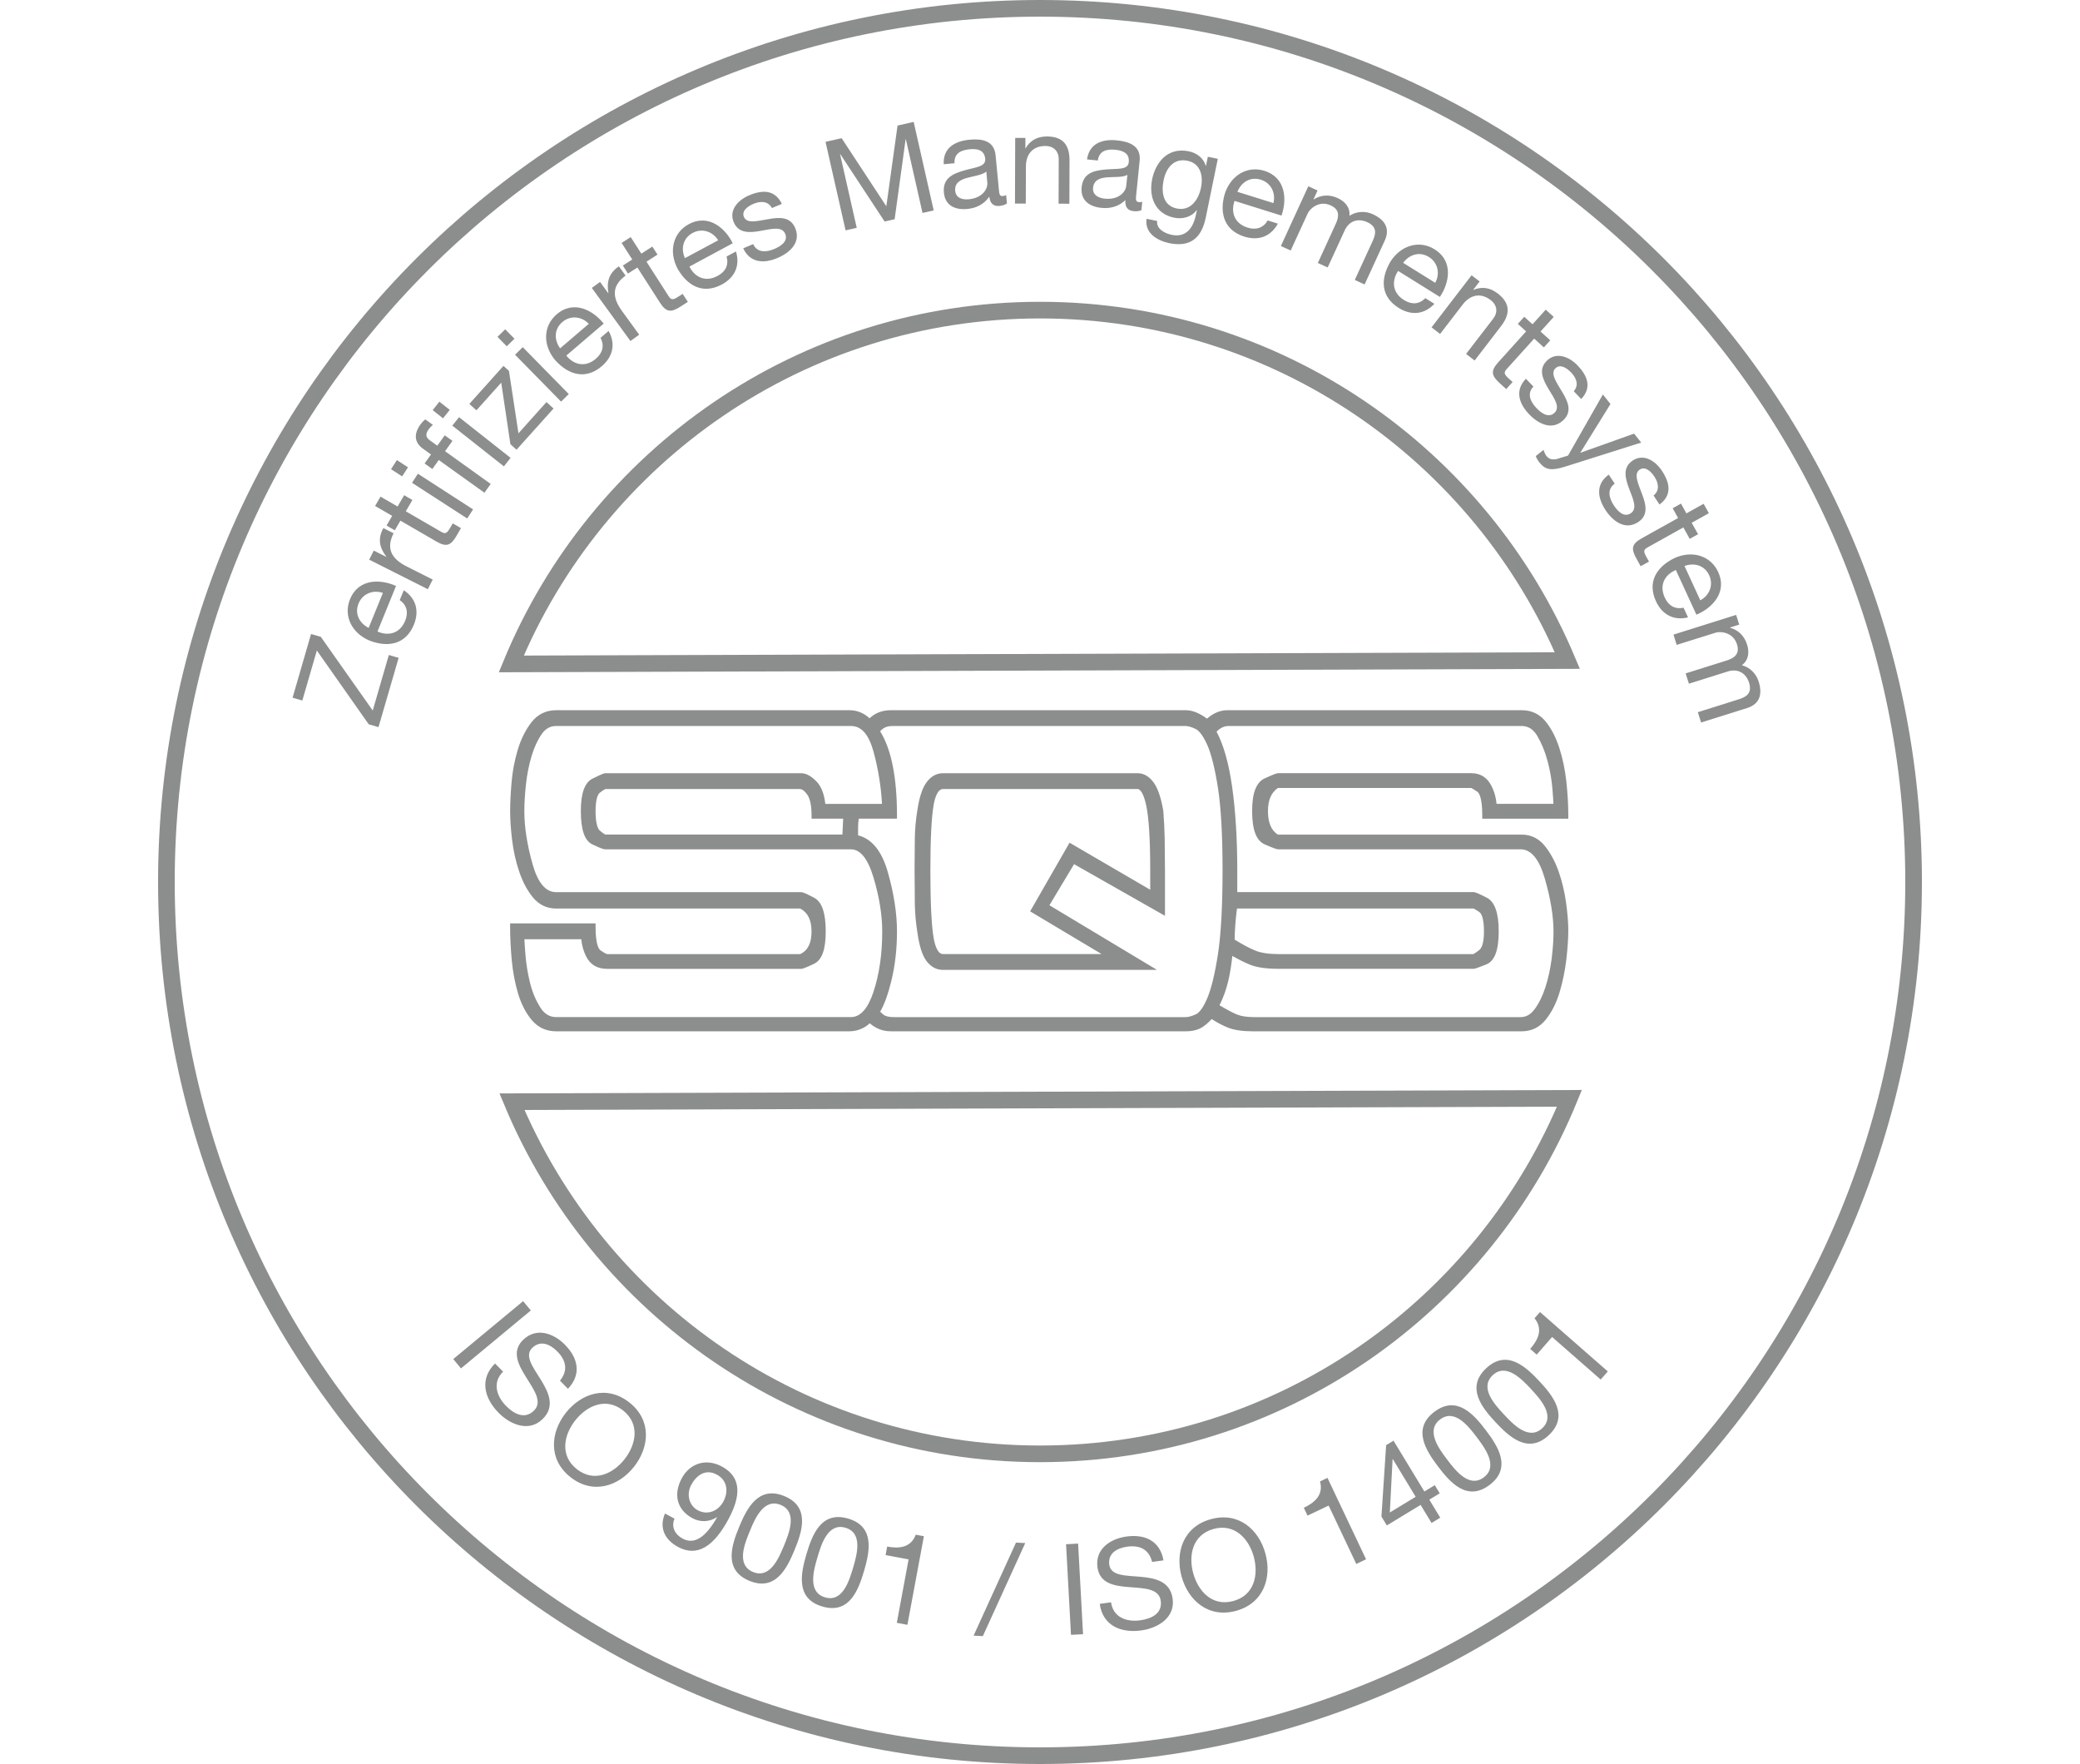
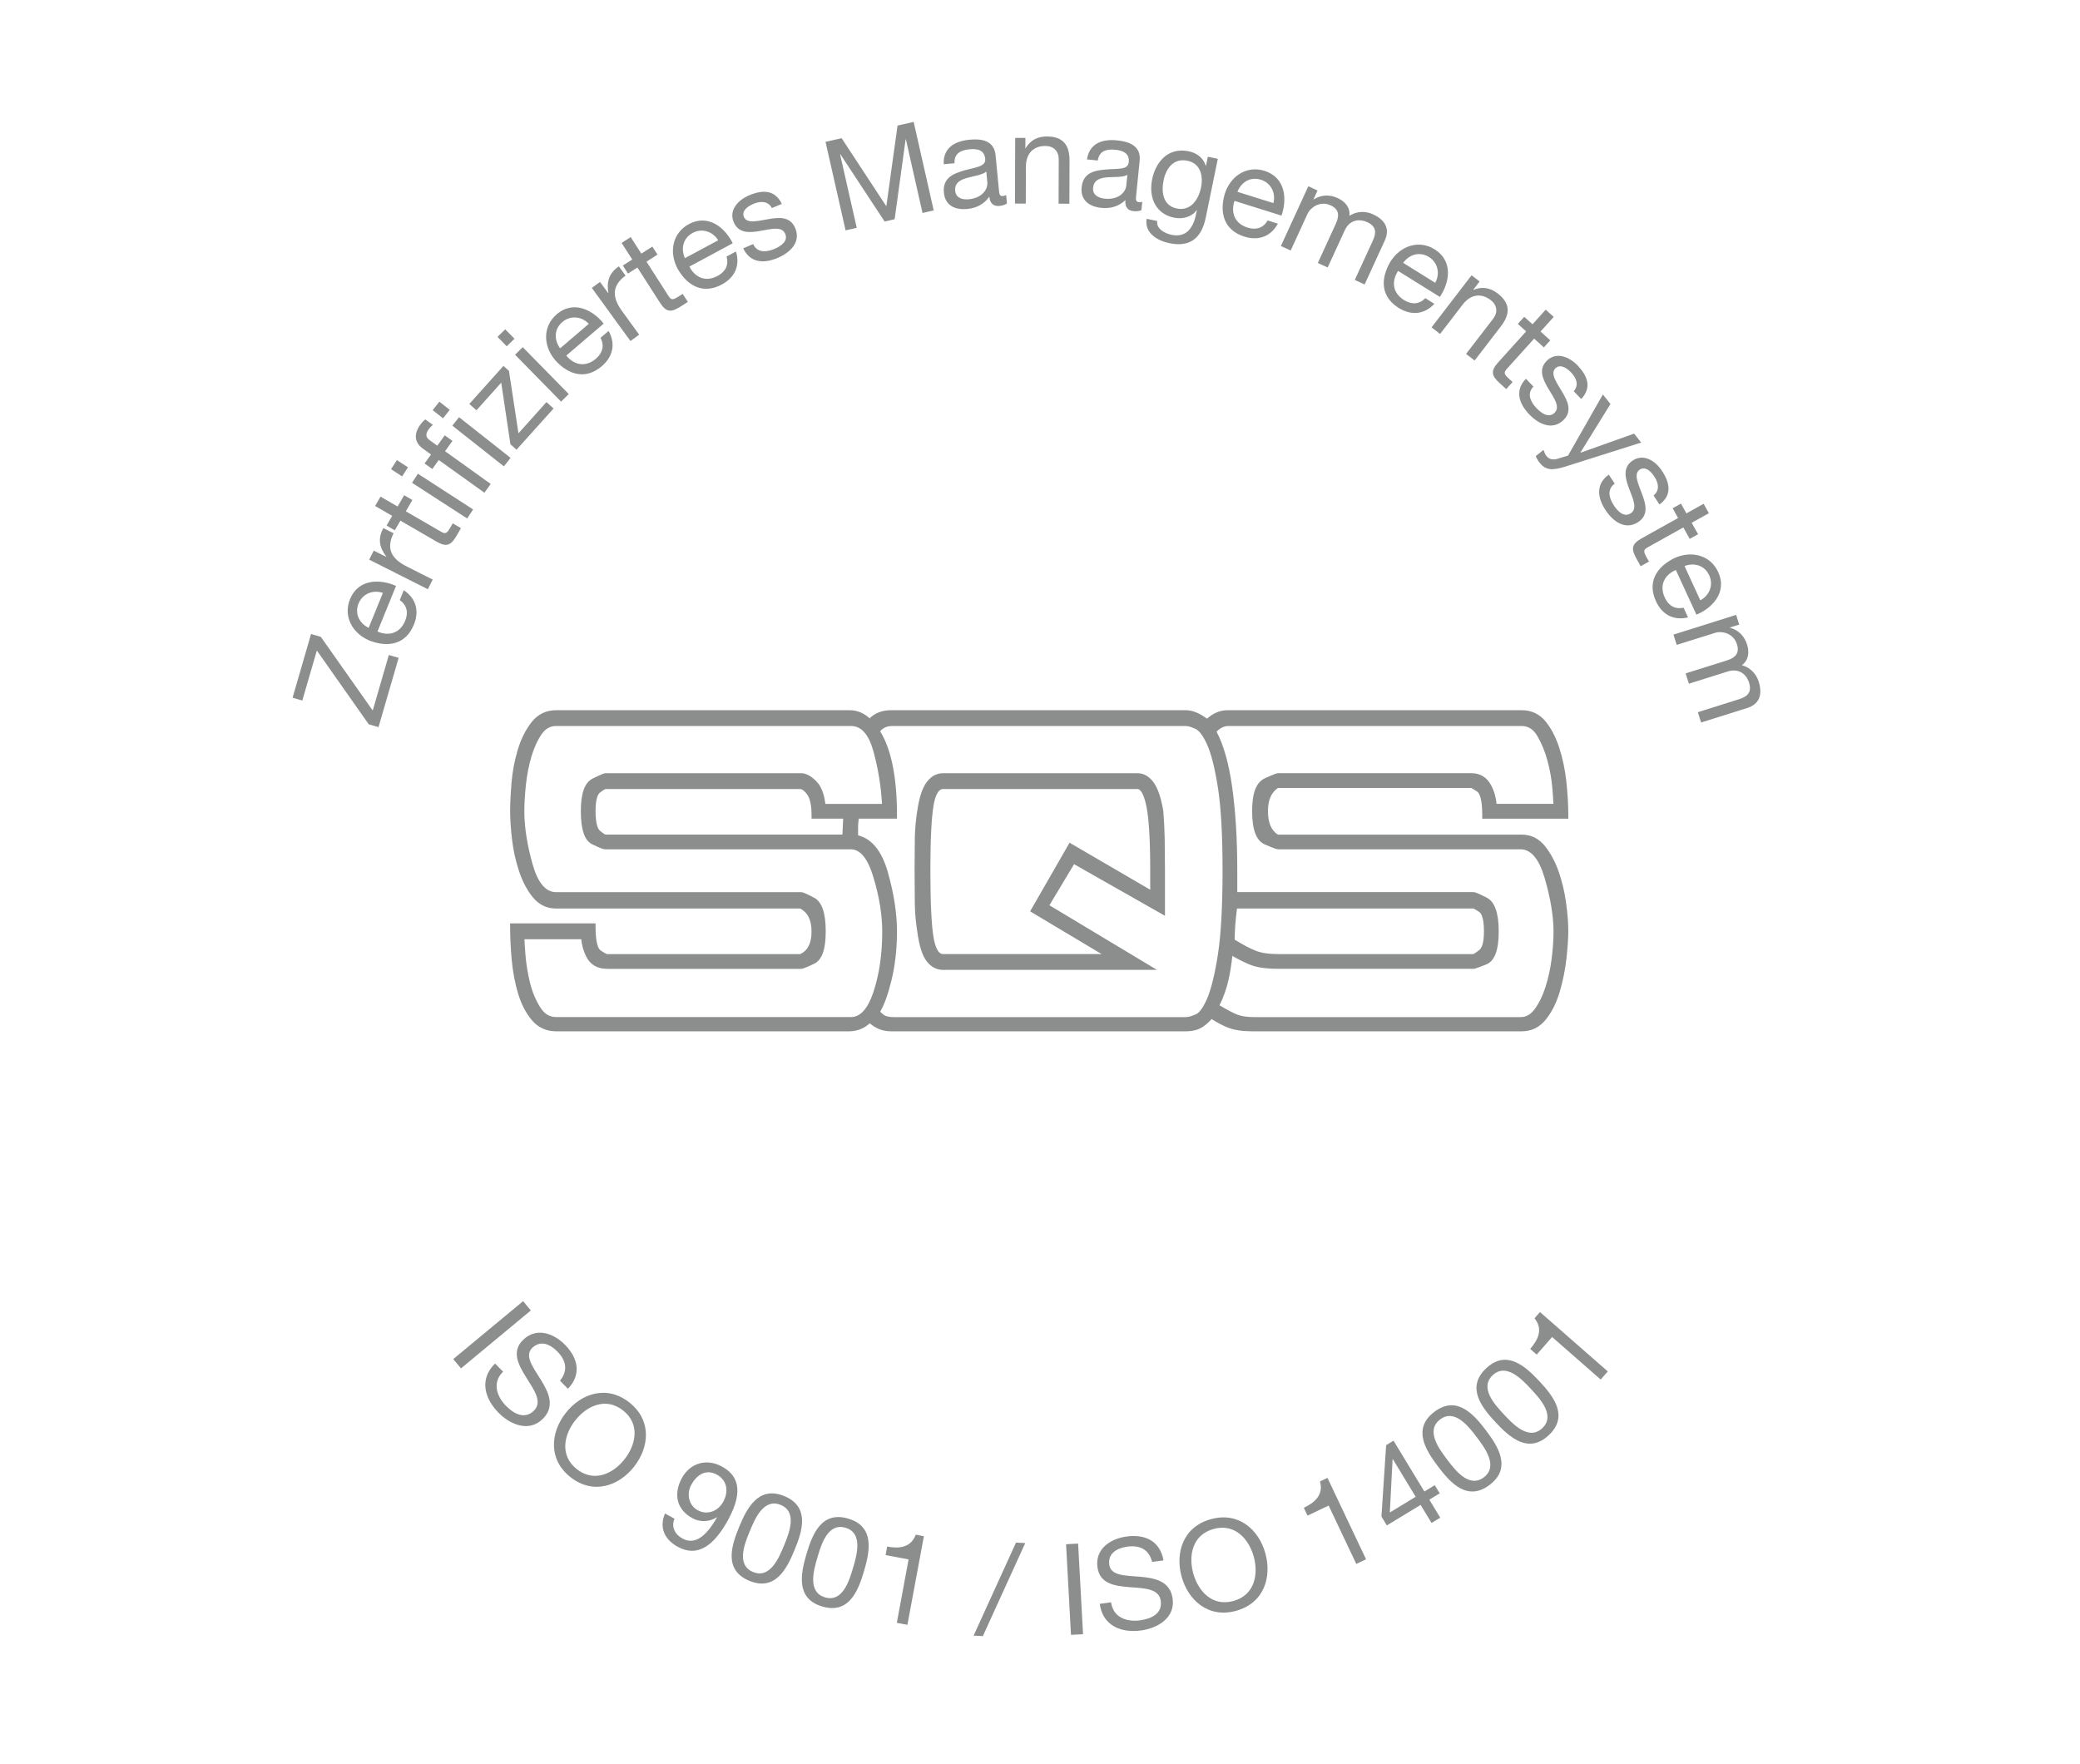
<svg xmlns="http://www.w3.org/2000/svg" width="250" height="212" viewBox="0 0 250 212">
  <path fill="#8C8D8D" d="M62.874 156.375l.929 1.116-8.394 6.964-.929-1.119 8.394-6.961zm5.39 10.533c1.65-1.745 1.215-3.691-.348-5.283-1.392-1.419-3.467-2.141-5.049-.589-1.429 1.401-.558 3.008.392 4.519.942 1.512 1.977 2.934.911 3.984-1.126 1.1-2.436.354-3.354-.582-1.153-1.182-1.66-2.827-.347-4.109l-.967-.979c-1.895 1.856-1.303 4.164.412 5.909 1.388 1.418 3.647 2.393 5.304.766 1.528-1.5.742-3.167-.193-4.691-.949-1.526-2.024-2.912-1.065-3.852 1.015-.997 2.188-.434 3.042.438 1.048 1.068 1.293 2.276.303 3.492l.959.977zm7.373 1.637c-2.729-2.145-5.809-1.064-7.639 1.264-1.827 2.334-2.146 5.58.578 7.724 2.729 2.137 5.809 1.062 7.639-1.271 1.83-2.326 2.146-5.574-.578-7.717m-6.302 8.023c-2.092-1.642-1.555-4.131-.197-5.859 1.361-1.73 3.651-2.844 5.743-1.204 2.089 1.644 1.548 4.134.19 5.862-1.353 1.733-3.647 2.841-5.736 1.201m10.592 5.328c-.734 1.722-.03 3.156 1.568 4.018 2.313 1.246 4.301-.061 6.073-3.357 1.937-3.605.956-5.361-.819-6.317-1.845-.99-3.811-.419-4.805 1.422-1.014 1.885-.64 3.767 1.3 4.808.926.5 2.052.442 2.916-.133l.01.045c-1.388 2.422-2.735 3.279-4.13 2.527-.919-.49-1.389-1.422-.97-2.393l-1.143-.62zm6.226-4.678c1.279.688 1.422 2.065.793 3.236-.609 1.129-1.878 1.694-3.079 1.051-1.103-.592-1.361-1.983-.797-3.03.626-1.172 1.726-1.989 3.083-1.257m8.112 2.583c-3.137-1.285-4.519 1.514-5.434 3.729-.905 2.201-1.892 5.169 1.245 6.459 3.137 1.285 4.519-1.512 5.424-3.717.915-2.215 1.898-5.182-1.235-6.471m-3.753 9.125c-2.048-.844-1.018-3.389-.401-4.886.609-1.487 1.671-4.021 3.719-3.179 2.048.841 1.018 3.39.408 4.873-.62 1.5-1.678 4.036-3.726 3.192m11.438-6.417c-3.252-.96-4.338 1.97-5.019 4.267-.67 2.287-1.347 5.336 1.902 6.295 3.253.96 4.338-1.971 5.016-4.256.673-2.297 1.354-5.347-1.899-6.306m-2.789 9.462c-2.127-.626-1.365-3.267-.905-4.82.452-1.539 1.248-4.172 3.368-3.543 2.127.627 1.364 3.268.912 4.809-.463 1.546-1.252 4.185-3.375 3.554m11.884-7.346l-.977-.184c-.582 1.555-1.979 1.701-3.437 1.429l-.188 1.021 2.763.519-1.415 7.625 1.274.237 1.98-10.647zm5.975 11.949l1.113.055 5.094-11.181-1.113-.056-5.094 11.182zm11.705-.097l1.449-.076-.592-10.891-1.449.078.592 10.889zm11.119-8.948c-.422-2.363-2.248-3.174-4.457-2.867-1.964.275-3.783 1.511-3.478 3.709.274 1.98 2.082 2.238 3.86 2.375 1.776.14 3.539.156 3.744 1.64.217 1.56-1.164 2.164-2.465 2.345-1.637.229-3.256-.348-3.508-2.164l-1.359.19c.362 2.634 2.571 3.528 4.99 3.191 1.967-.272 4.09-1.511 3.773-3.812-.297-2.115-2.104-2.479-3.883-2.637-1.797-.15-3.549-.105-3.732-1.439-.193-1.404.953-2.011 2.164-2.181 1.482-.204 2.605.319 2.984 1.837l1.367-.187zm5.695-4.952c-3.346.918-4.305 4.038-3.521 6.894.789 2.854 3.213 5.038 6.553 4.12 3.343-.923 4.309-4.039 3.52-6.897-.784-2.858-3.211-5.04-6.552-4.117m2.708 9.833c-2.562.707-4.242-1.205-4.828-3.324-.585-2.123-.118-4.628 2.442-5.332 2.562-.708 4.246 1.204 4.832 3.328.582 2.119.118 4.623-2.446 5.328m11.308-14.794l-.898.425c.439 1.6-.609 2.535-1.946 3.168l.446.941 2.537-1.207 3.324 7.016 1.174-.559-4.637-9.784zm7.936-4.473l-.888.541-.562 8.577.646 1.068 4.062-2.464 1.315 2.167 1.045-.634-1.315-2.166 1.252-.76-.596-.979-1.249.759-3.71-6.109zm-.442 8.63l.33-6.403.027-.017 2.748 4.535-3.105 1.885zm5.346-12.095c-2.701 2.045-.994 4.658.453 6.574 1.438 1.898 3.486 4.253 6.191 2.208s.997-4.658-.441-6.558c-1.452-1.914-3.498-4.268-6.203-2.224m5.955 7.867c-1.767 1.34-3.438-.844-4.414-2.134-.97-1.279-2.612-3.479-.851-4.817 1.767-1.338 3.438.844 4.406 2.123.977 1.293 2.622 3.49.859 4.828m.289-13.113c-2.48 2.312-.519 4.736 1.118 6.492 1.627 1.742 3.903 3.879 6.384 1.568 2.483-2.312.518-4.739-1.105-6.481-1.64-1.756-3.918-3.89-6.397-1.579m6.722 7.218c-1.62 1.509-3.506-.488-4.61-1.674-1.093-1.177-2.954-3.193-1.334-4.705 1.619-1.511 3.504.494 4.601 1.664 1.098 1.185 2.962 3.21 1.343 4.715m-.265-13.968l-.656.748c1.041 1.297.455 2.569-.521 3.682l.783.685 1.851-2.116 5.839 5.114.854-.979-8.15-7.134zm-140.776-70.635l-6.236-8.87-1.745 6.013-1.171-.341 2.219-7.655 1.174.341 6.24 8.856 1.936-6.673 1.178.341-2.42 8.329-1.175-.341zm3.726-14.926c.861.595 1.062 1.486.657 2.477-.653 1.596-2.075 1.857-3.331 1.297l2.229-5.475c-1.738-.79-4.478-.987-5.532 1.603-.813 1.993.211 4.093 2.402 4.987 2.259.841 4.32.395 5.276-1.939.671-1.64.266-3.153-1.214-4.137l-.487 1.187zm-3.735 3.338c-1.082-.541-1.726-1.678-1.211-2.934.486-1.188 1.755-1.677 2.922-1.266l-1.711 4.2zm7.114-4.648l.585-1.16-3.14-1.582c-1.787-.898-2.505-2.116-1.562-3.984l-1.231-.615c-.674 1.231-.504 2.289.348 3.419l-.014.027-1.487-.748-.548 1.092 7.049 3.551zm-5.686-11.126l-.653 1.123 2.052 1.188-.674 1.164.99.574.674-1.163 4.345 2.521c1.256.728 1.763.404 2.437-.759l.496-.861-.986-.575-.3.518c-.408.697-.585.793-1.099.493l-4.243-2.46.79-1.36-.99-.575-.789 1.36-2.05-1.188zm1.967-4.389l-.704 1.092 1.334.864.704-1.092-1.334-.864zm8.451 7.016l.705-1.092-6.632-4.287-.704 1.089 6.631 4.29zm2.07-3.096l.755-1.055-5.488-3.934.889-1.242-.929-.667-.892 1.246-.896-.644c-.558-.398-.507-.813-.143-1.323.133-.184.316-.388.514-.531l-.918-.66c-.205.153-.446.415-.589.612-.823 1.154-.725 2.168.316 2.913l.959.688-.772 1.082.93.663.775-1.078 5.489 3.93zm-5.417-10.943l-.803 1.018 1.245.982.807-1.017-1.249-.983zm7.757 7.775l.803-1.021-6.195-4.89-.807 1.018 6.199 4.893zm1.518-2.001l4.45-4.953-.854-.77-3.364 3.753-1.144-7.509-.66-.593-4.1 4.57.854.765 2.978-3.32 1.103 7.394.737.663zm-1.361-14.47l-.926.908 1.113 1.133.925-.908-1.112-1.133zm6.716 8.69l.925-.908-5.532-5.635-.926.908 5.533 5.635zm4.736-7.663c.494.929.259 1.81-.551 2.508-1.31 1.119-2.698.697-3.559-.378l4.494-3.842c-1.184-1.5-3.531-2.929-5.654-1.112-1.637 1.401-1.691 3.736-.15 5.536 1.627 1.782 3.661 2.33 5.58.693 1.344-1.153 1.681-2.688.813-4.235l-.973.83zm-4.852 1.259c-.715-.977-.766-2.279.269-3.164.974-.83 2.327-.681 3.178.218l-3.447 2.946zm8.452-.878l1.051-.762-2.065-2.842c-1.177-1.616-1.262-3.027.429-4.26l-.806-1.112c-1.164.793-1.501 1.811-1.26 3.205l-.023.017-.979-1.347-.99.718 4.643 6.383zm.031-12.49l-1.092.701 1.279 1.99-1.13.728.615.963 1.134-.725 2.715 4.229c.782 1.218 1.378 1.164 2.511.438l.837-.537-.622-.963-.501.32c-.68.438-.877.438-1.2-.062l-2.647-4.127 1.323-.851-.619-.963-1.323.847-1.28-1.988zm11.523 2.334c.283 1.011-.125 1.824-1.071 2.327-1.518.82-2.783.112-3.393-1.119l5.202-2.8c-.833-1.715-2.823-3.61-5.287-2.29-1.895 1.021-2.442 3.29-1.323 5.376 1.208 2.089 3.082 3.059 5.305 1.867 1.558-.84 2.215-2.266 1.697-3.967l-1.13.606zm-5.008.197c-.493-1.105-.262-2.392.936-3.035 1.13-.605 2.419-.17 3.062.889l-3.998 2.146zm7.009-1.183c.827 1.769 2.483 1.851 4.117 1.163 1.477-.622 2.861-1.868 2.13-3.6-.596-1.408-1.943-1.303-3.249-1.064-1.226.197-2.549.592-2.913-.266-.31-.731.439-1.279 1.157-1.582.789-.33 1.729-.381 2.204.51l1.198-.5c-.848-1.735-2.341-1.701-3.947-1.024-1.266.534-2.463 1.749-1.844 3.212.589 1.396 1.949 1.286 3.246 1.052 1.307-.231 2.555-.578 2.946.354.385.912-.558 1.508-1.303 1.82-.983.419-2.059.474-2.549-.581l-1.193.506zm12.303-2.157l1.341-.303-2.004-8.85.027-.007 5.328 8.098 1.203-.275 1.32-9.599.031-.007 2 8.85 1.344-.303-2.408-10.64-1.937.439-1.348 9.7-5.372-8.18-1.936.439 2.411 10.638zm19.3-4.24c-.16.074-.283.102-.393.115-.404.037-.436-.238-.489-.844l-.388-4.046c-.174-1.84-1.742-2.014-3.154-1.878-1.746.167-3.188.994-3.078 2.946l1.293-.122c-.053-1.163.725-1.572 1.819-1.678.819-.078 1.767.018 1.871 1.144.092.97-1.133.997-2.535 1.405-1.313.388-2.603.895-2.429 2.671.148 1.568 1.378 2.093 2.811 1.956 1.096-.102 2.014-.574 2.646-1.479.085.854.544 1.177 1.211 1.116.412-.045.693-.144.908-.304l-.093-1.002zm-2.264-1.504c.071.714-.527 1.844-2.23 2.007-.791.075-1.545-.159-1.631-1.01-.092-.957.608-1.331 1.445-1.565.854-.235 1.824-.344 2.294-.756l.122 1.324zm3.324 2.521l1.297.007.018-4.46c.002-1.419.771-2.471 2.344-2.467.994.003 1.6.633 1.6 1.596l-.018 5.342 1.297.003.018-5.188c.003-1.697-.633-2.889-2.709-2.896-1.13-.003-2.018.453-2.572 1.429h-.026l.004-1.255-1.226-.004-.027 7.893zm15.298-.211c-.174.048-.296.048-.405.038-.408-.045-.381-.313-.318-.926l.41-4.039c.188-1.837-1.315-2.313-2.729-2.456-1.749-.181-3.32.354-3.598 2.29l1.293.129c.178-1.146 1.019-1.398 2.113-1.289.816.085 1.726.36 1.612 1.486-.099.97-1.303.756-2.759.885-1.368.126-2.727.367-2.906 2.146-.158 1.565.946 2.324 2.375 2.467 1.096.109 2.09-.173 2.889-.936-.088.851.304 1.259.971 1.327.408.044.708-.007.949-.119l.103-1.003zm-1.923-1.915c-.074.714-.881 1.708-2.582 1.538-.793-.082-1.49-.46-1.405-1.311.099-.959.856-1.188 1.726-1.255.881-.062 1.857.021 2.396-.293l-.135 1.321zm11.004-3.253l-1.198-.245-.228 1.106-.014-.004c-.289-.949-1.068-1.559-2.043-1.756-2.677-.551-4.037 1.524-4.408 3.352-.433 2.109.347 4.158 2.649 4.627.974.197 2.086-.058 2.695-.911l.032.007-.104.507c-.356 1.735-1.259 2.797-2.919 2.456-.841-.17-1.878-.728-1.749-1.667l-1.272-.259c-.269 1.705 1.287 2.63 2.74 2.93 2.438.497 3.852-.551 4.367-3.065l1.452-7.078zm-2.018 3.453c-.297 1.453-1.242 2.865-2.916 2.519-1.678-.341-1.869-2.005-1.582-3.393.303-1.48 1.233-2.681 2.863-2.345 1.604.328 1.914 1.859 1.635 3.219m8.013 3.957c-.524.905-1.392 1.178-2.413.861-1.648-.514-2.023-1.916-1.571-3.212l5.642 1.766c.644-1.8.608-4.546-2.06-5.383-2.055-.643-4.062.552-4.771 2.814-.649 2.323-.03 4.338 2.371 5.097 1.691.527 3.172 0 4.025-1.559l-1.223-.384zm-3.639-3.443c.448-1.126 1.526-1.86 2.822-1.452 1.223.381 1.812 1.609 1.504 2.807l-4.326-1.355zm5.224 6.515l1.181.538 2.052-4.468c.248-.541 1.357-1.596 2.756-.952 1.056.483 1.041 1.286.613 2.211l-2.158 4.709 1.182.538 2.052-4.464c.507-1.112 1.575-1.497 2.716-.974 1.149.531 1.062 1.345.652 2.232l-2.16 4.705 1.178.545 2.42-5.264c.68-1.483-.004-2.521-1.434-3.178-.915-.422-1.97-.351-2.811.19.111-1.007-.534-1.725-1.408-2.127-.987-.452-1.984-.408-2.879.157l-.027-.014.482-1.055-1.108-.511-3.299 7.182zm17.361 6.268c-.733.752-1.646.796-2.555.231-1.463-.912-1.48-2.361-.715-3.505l5.02 3.124c1.072-1.582 1.729-4.25-.646-5.727-1.827-1.14-4.072-.483-5.32 1.524-1.211 2.093-1.119 4.198 1.023 5.529 1.5.938 3.064.796 4.283-.497l-1.09-.679zm-2.664-4.246c.716-.977 1.943-1.419 3.101-.701 1.086.681 1.354 2.015.752 3.1l-3.853-2.399zm3.414 7.754l1.026.793 2.72-3.538c.863-1.123 2.111-1.494 3.36-.534.786.605.888 1.473.304 2.235l-3.261 4.235 1.028.793 3.164-4.117c1.033-1.344 1.252-2.678-.396-3.946-.896-.688-1.875-.864-2.909-.426l-.023-.017.766-.993-.97-.745-4.809 6.26zm14.685-1.255l-.963-.871-1.585 1.755-.997-.897-.771.851.998.901-3.365 3.729c-.974 1.075-.76 1.641.238 2.539l.737.666.767-.851-.442-.397c-.599-.541-.649-.735-.255-1.178l3.287-3.641 1.166 1.059.766-.854-1.167-1.055 1.586-1.756zm-3.345 7.431c-1.357 1.405-.84 2.983.385 4.267 1.109 1.156 2.763 2 4.12.704 1.103-1.055.526-2.276-.163-3.416-.623-1.071-1.463-2.171-.789-2.813.574-.552 1.352-.048 1.893.514.588.619.973 1.479.305 2.245l.896.936c1.316-1.408.752-2.79-.449-4.049-.949-.993-2.512-1.674-3.658-.578-1.096 1.045-.502 2.279.172 3.409.687 1.137 1.451 2.181.725 2.875-.719.688-1.609.021-2.171-.568-.737-.769-1.171-1.752-.36-2.586l-.906-.94zm13.86 7.671l-.854-1.075-6.438 2.294-.017-.021 3.612-5.832-.912-1.146-4.188 7.343-1.385.422c-.507.092-.895.026-1.225-.392-.164-.204-.241-.47-.338-.711l-.929.741c.099.293.267.552.453.79.726.911 1.5.973 3.075.479l9.146-2.892zm-3.901 3.852c-1.59 1.14-1.364 2.783-.389 4.264.881 1.337 2.357 2.467 3.928 1.436 1.271-.84.925-2.15.451-3.389-.422-1.167-1.047-2.402-.271-2.912.667-.439 1.337.197 1.766.844.471.714.691 1.633-.102 2.263l.715 1.085c1.548-1.146 1.245-2.613.285-4.062-.755-1.15-2.171-2.103-3.497-1.229-1.263.834-.905 2.15-.442 3.382.473 1.246 1.037 2.409.2 2.964-.83.548-1.592-.272-2.034-.949-.592-.892-.836-1.936.105-2.613l-.715-1.084zm12.033 4.638l-.633-1.133-2.068 1.153-.652-1.174-1 .558.652 1.174-4.385 2.446c-1.271.708-1.25 1.307-.594 2.48l.48.868 1.003-.559-.292-.521c-.395-.707-.385-.904.14-1.194l4.28-2.388.77 1.374 1-.562-.77-1.371 2.069-1.151zm-3.042 11.357c-1.027.221-1.812-.241-2.256-1.215-.723-1.568.062-2.786 1.329-3.317l2.472 5.369c1.766-.729 3.779-2.6 2.611-5.134-.896-1.96-3.133-2.646-5.279-1.657-2.16 1.078-3.246 2.889-2.194 5.179.741 1.608 2.127 2.351 3.854 1.938l-.537-1.163zm.114-5.012c1.134-.422 2.402-.112 2.972 1.123.533 1.167.022 2.426-1.076 2.997l-1.896-4.12zm-1.329 8.245l.387 1.234 4.692-1.47c.568-.18 2.093-.064 2.556 1.405.348 1.109-.256 1.634-1.231 1.939l-4.94 1.552.393 1.238 4.688-1.473c1.168-.364 2.168.166 2.545 1.364.375 1.207-.285 1.688-1.222 1.979l-4.94 1.556.393 1.238 5.521-1.735c1.559-.49 1.869-1.691 1.396-3.191-.299-.963-1.058-1.701-2.019-1.96.816-.596.92-1.555.631-2.47-.323-1.035-1.027-1.746-2.045-2.031l-.012-.031 1.109-.347-.367-1.167-7.535 2.37z" />
-   <path stroke="#8C8D8D" stroke-width="2" d="M125.002 174.725c28.758 0 53.381-17.658 63.632-42.725l-127.101.404c10.354 24.852 34.868 42.321 63.469 42.321zm0-137.455c-28.679 0-53.248 17.563-63.55 42.521l126.93-.405c-10.398-24.74-34.861-42.116-63.38-42.116zm0-36.27c-57.99 0-105.002 47.008-105.002 104.999 0 57.987 47.012 105.001 105.002 105.001 57.986 0 104.998-47.014 104.998-105.001 0-57.991-47.012-104.999-104.998-104.999z" fill="none" />
  <path fill="#8C8D8D" d="M188.498 98.388v-.395c0-1.232-.078-2.586-.23-4.025-.156-1.449-.442-2.812-.845-4.062-.407-1.272-.96-2.345-1.646-3.191-.735-.905-1.705-1.361-2.875-1.361h-35.373c-.881 0-1.701.351-2.457 1.014-.896-.663-1.748-1.014-2.549-1.014h-35.436c-1.062 0-1.908.337-2.572.97-.684-.633-1.493-.97-2.436-.97h-35.234c-1.222 0-2.226.493-2.98 1.467-.708.915-1.263 2.034-1.646 3.324-.378 1.272-.63 2.596-.738 3.933-.109 1.313-.167 2.457-.167 3.393 0 .977.078 2.137.231 3.437.156 1.313.438 2.593.844 3.797.408 1.231.959 2.279 1.644 3.124.738.903 1.681 1.36 2.813 1.36h29.329c.911.474 1.364 1.371 1.364 2.77s-.449 2.279-1.358 2.709h-23.212c-.01-.004-.19-.038-.8-.46-.177-.122-.588-.644-.588-2.841v-.393h-10.269v.393c0 1.283.067 2.644.2 4.056.133 1.429.395 2.783.77 4.032.391 1.271.949 2.341 1.66 3.171.759.878 1.731 1.319 2.902 1.319h35.236c.589 0 1.149-.137 1.667-.404.333-.178.582-.367.786-.559.228.19.486.377.826.559.511.27 1.096.404 1.729.404h35.438c.871 0 1.588-.203 2.141-.603.395-.282.7-.577.963-.87.704.451 1.393.812 2.027 1.055.742.279 1.722.418 2.902.418h32.344c1.174 0 2.152-.482 2.908-1.432.707-.889 1.267-2.002 1.649-3.295.378-1.269.649-2.6.808-3.949.152-1.354.23-2.512.23-3.443s-.092-2.055-.27-3.344c-.178-1.297-.477-2.54-.875-3.695-.408-1.178-.959-2.215-1.646-3.083-.731-.929-1.679-1.398-2.808-1.398h-29.312c-.792-.51-1.188-1.433-1.188-2.834 0-1.32.398-2.222 1.195-2.773h23.244c-.01.007.153.059.729.456.182.126.59.65.59 2.842v.395h10.34v-.004zm-38.002-.919c0 2.256.497 3.569 1.521 4.015 1.254.545 1.492.589 1.637.589h29.113c1.246 0 2.219 1.16 2.885 3.443.711 2.433 1.068 4.6 1.068 6.44 0 .942-.07 2.035-.221 3.246-.152 1.2-.4 2.348-.745 3.42-.337 1.055-.772 1.946-1.297 2.653-.474.646-1.026.963-1.69.963h-32.01c-.867 0-1.562-.105-2.062-.303-.473-.19-1.189-.568-2.118-1.117.463-.938.83-1.945 1.071-3.014.222-.97.367-1.949.467-2.92.769.434 1.492.803 2.137 1.059.816.33 1.932.49 3.402.49h23.451c.1 0 .205 0 1.524-.521 1.007-.401 1.504-1.689 1.504-3.957 0-2.238-.473-3.575-1.433-4.069-1.204-.614-1.446-.67-1.596-.67h-28.394v-2.637c0-3.773-.211-7.169-.63-10.099-.4-2.8-1.031-4.988-1.861-6.55.446-.445.916-.677 1.439-.677h35.238c.783 0 1.393.388 1.871 1.19.523.885.942 1.905 1.238 3.028.303 1.137.497 2.252.582 3.324.067.793.105 1.395.122 1.813h-6.835c-.062-.729-.256-1.474-.65-2.226-.51-.97-1.315-1.459-2.389-1.459h-23.185c-.149 0-.389.048-1.644.626-1.016.473-1.51 1.753-1.51 3.92zm-7.973 24.769h-35.108c-.56 0-.977-.1-1.204-.279-.178-.139-.311-.262-.423-.374.494-.833.938-2.052 1.353-3.735.441-1.824.67-3.808.67-5.894 0-2.177-.375-4.583-1.104-7.151-.721-2.528-1.926-4.002-3.572-4.413v-1.079c0-.344.044-.636.089-.929h4.586v-.391c0-4.577-.688-7.962-2.024-10.105.354-.419.819-.633 1.437-.633h35.303c.289 0 .688.122 1.182.354.312.153.812.609 1.393 1.912.489 1.106.922 2.848 1.289 5.175.363 2.341.551 5.665.551 9.885 0 4.308-.188 7.696-.551 10.085-.367 2.371-.804 4.154-1.289 5.309-.578 1.351-1.068 1.799-1.382 1.933-.496.218-.899.33-1.196.33zm-41.181-23.854l-.044.953-.048.966h-28.481c.01 0-.157-.037-.664-.47-.197-.163-.523-.69-.523-2.364 0-1.559.323-2.048.51-2.198.511-.404.674-.438.691-.442h23.371c.323 0 .649.357.867.664.344.476.521 1.32.521 2.501v.391l3.8-.001zm49.502 15.845c-.674-.275-1.508-.725-2.449-1.304.01-1.112.103-2.364.281-3.739h28.428c-.014 0 .144.049.705.426.203.144.551.637.551 2.345 0 1.474-.311 2.024-.574 2.229-.549.426-.708.479-.727.482l-6.772-.003h-16.628c-1.177 0-2.125-.145-2.815-.436zm-48.564 8.005h-35.439c-.785 0-1.411-.381-1.905-1.166-.548-.861-.963-1.861-1.238-2.979-.275-1.14-.463-2.27-.544-3.361-.068-.81-.105-1.426-.123-1.851h6.832c.062.687.245 1.397.616 2.123.49.949 1.323 1.437 2.487 1.437h23.316c.149 0 .388-.052 1.555-.604.946-.445 1.409-1.711 1.409-3.879 0-2.238-.456-3.572-1.396-4.064-1.174-.619-1.412-.67-1.568-.67h-29.441c-1.248 0-2.19-1.117-2.813-3.309-.67-2.345-1.007-4.512-1.007-6.444 0-.901.064-1.977.193-3.188.13-1.197.357-2.348.681-3.419.313-1.052.729-1.942 1.225-2.654.453-.64 1.018-.956 1.722-.956h35.438c1.26 0 2.147 1.018 2.716 3.106.568 2.086.901 4.188 1.014 6.257h-6.812c-.133-1.174-.477-2.082-1.048-2.684-.657-.674-1.266-1.004-1.868-1.004h-23.513c-.116 0-.222 0-1.521.633-.966.47-1.436 1.749-1.436 3.909 0 2.249.449 3.559 1.371 4.005 1.085.527 1.401.602 1.586.602h29.511c1.116 0 2.021 1.113 2.685 3.311.712 2.345 1.072 4.56 1.072 6.57 0 2.712-.357 5.165-1.065 7.288-.663 1.987-1.569 2.991-2.692 2.991zm37.538-24.799c-.277-1.599-.659-2.701-1.155-3.392-.541-.742-1.19-1.116-1.937-1.116h-23.381c-.789 0-1.459.374-1.998 1.116-.502.697-.863 1.8-1.092 3.364-.177 1.065-.279 2.178-.3 3.314l-.03 3.861.03 4.09c.021 1.112.123 2.235.304 3.35.225 1.652.586 2.789 1.092 3.467.535.714 1.209 1.074 1.994 1.074h25.719s-12.293-7.383-12.933-7.768c.337-.559 2.638-4.39 2.964-4.938.622.354 10.926 6.206 10.926 6.206v-5.48l-.035-3.861c-.023-1.117-.082-2.226-.168-3.287zm-1.57 7.148v2.345c-1.045-.604-9.697-5.651-9.697-5.651l-4.738 8.25s6.746 4.024 8.595 5.135h-19.062c-.65 0-.977-1.055-1.13-1.946-.259-1.485-.392-4.222-.392-8.132 0-3.735.133-6.373.392-7.839.153-.871.474-1.916 1.13-1.916h23.381c.39 0 .764.705 1.031 1.933.323 1.459.49 4.089.49 7.821z" />
</svg>